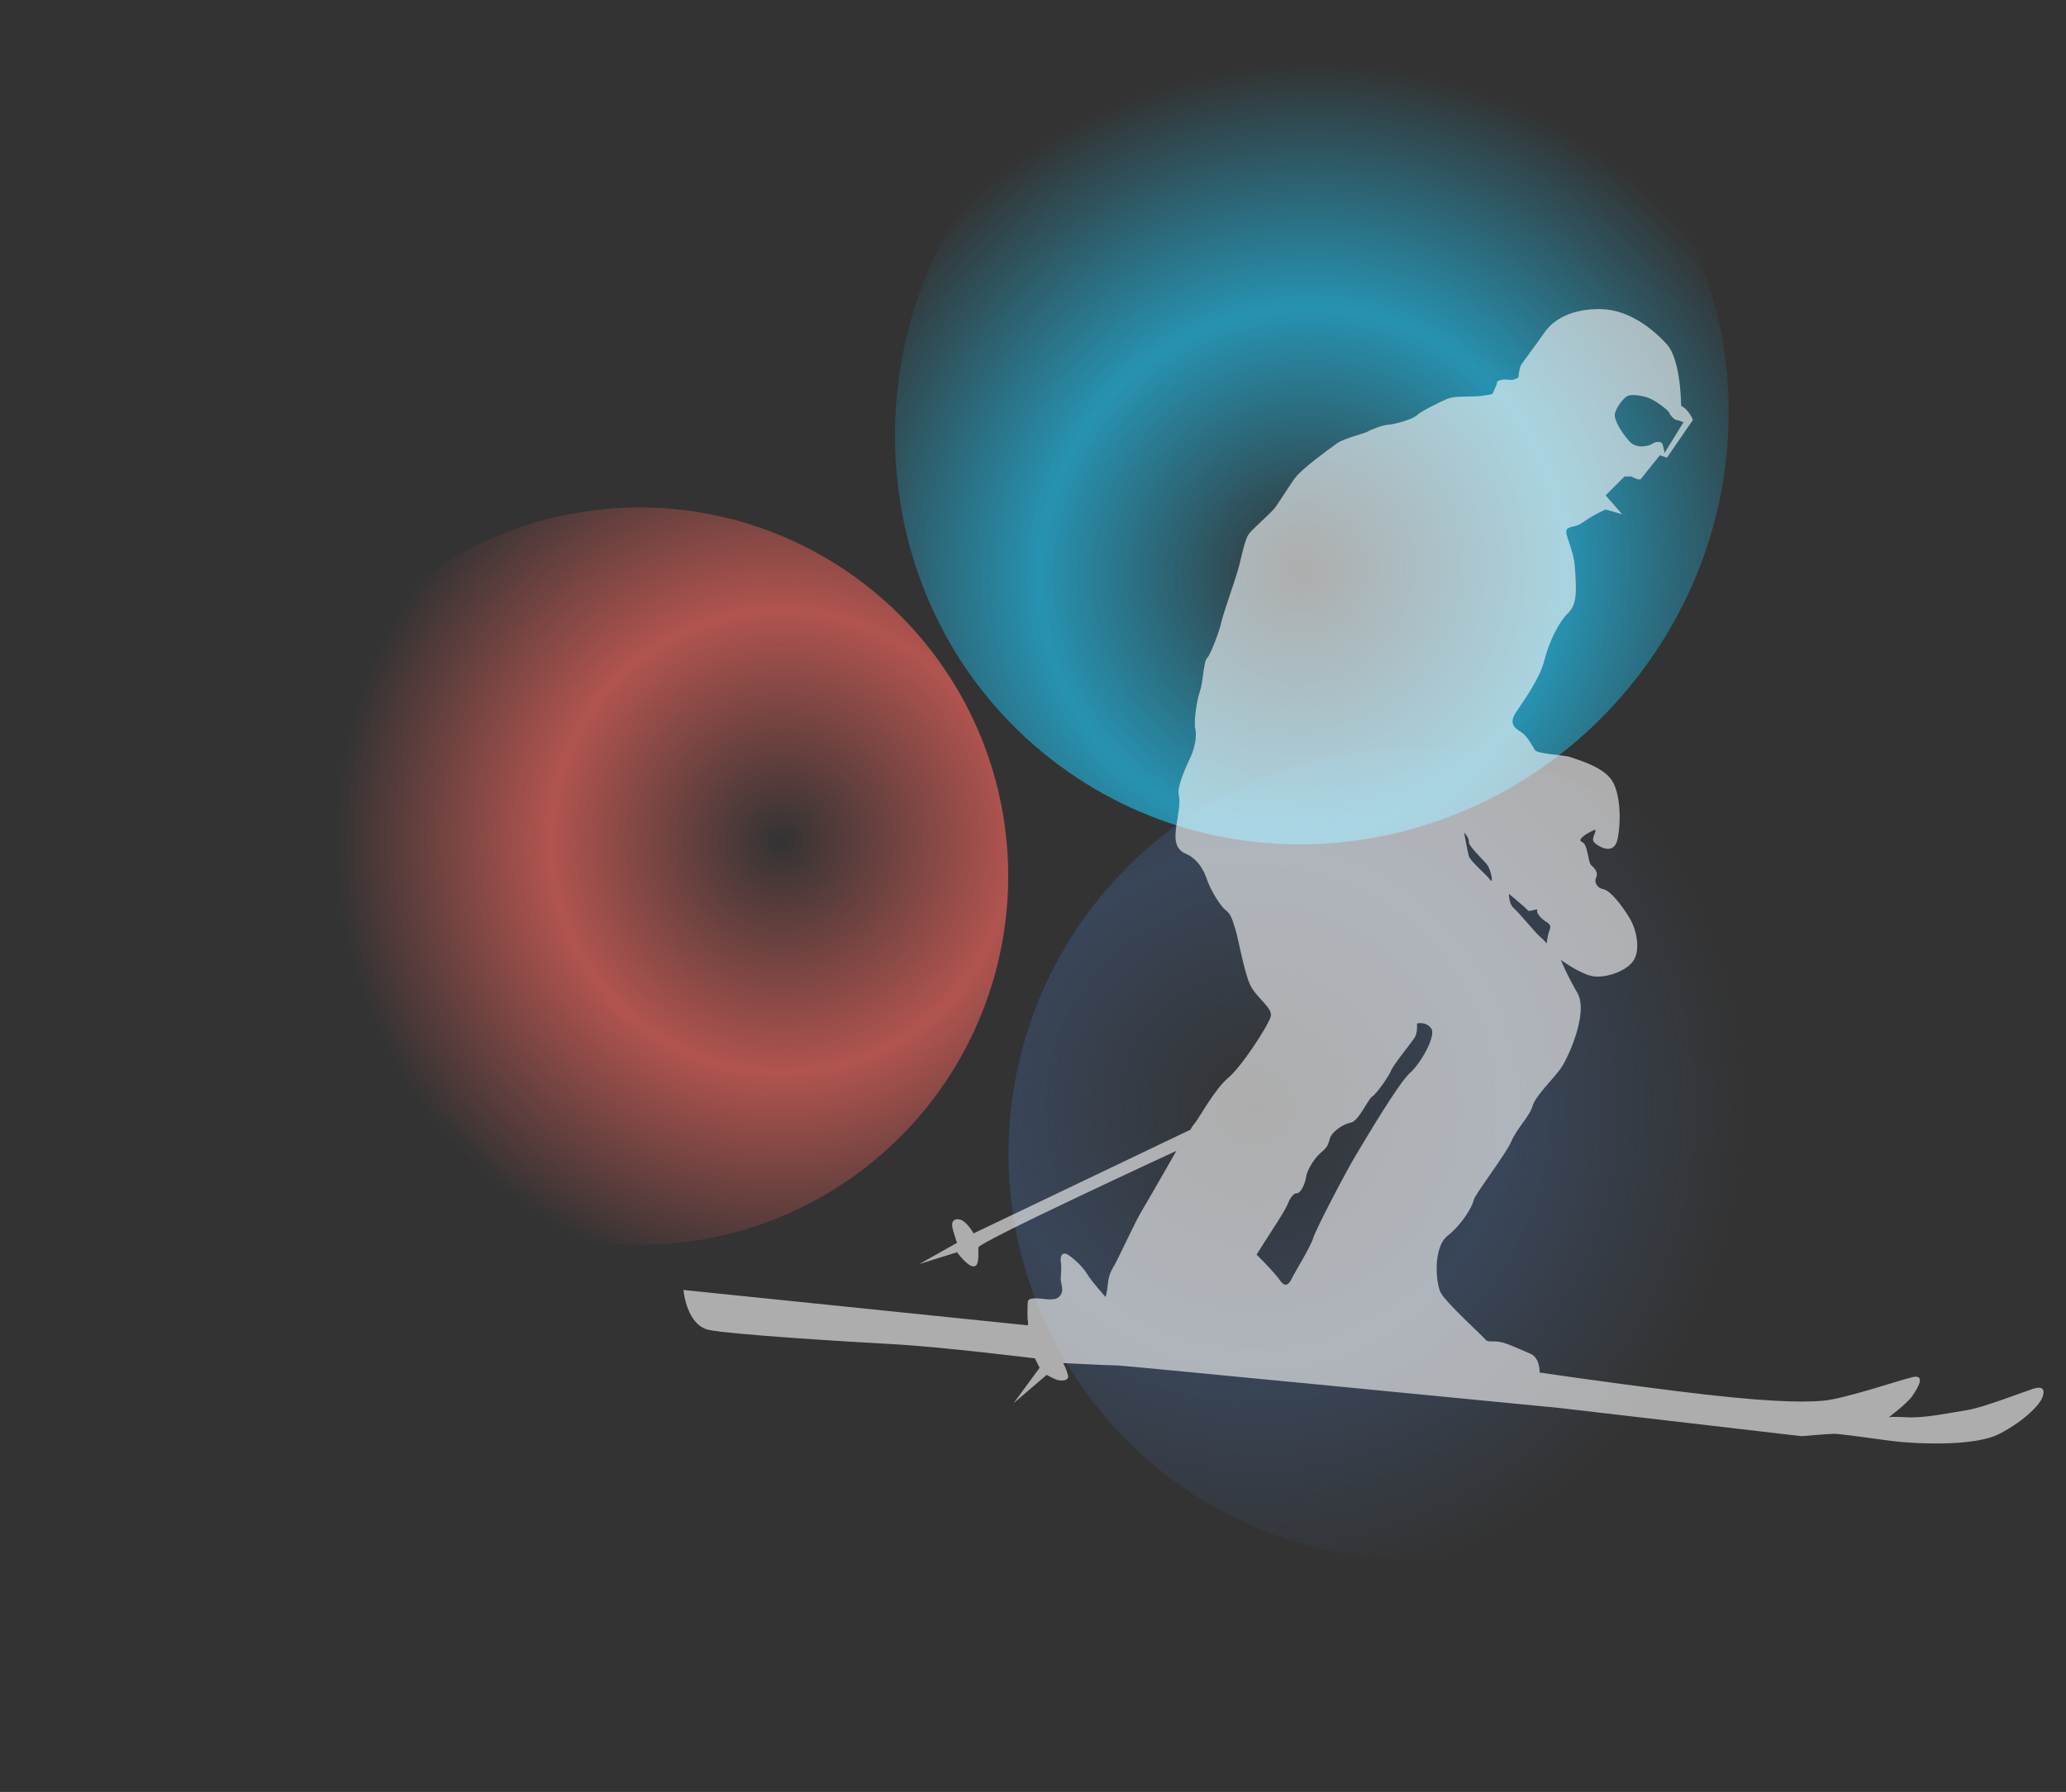
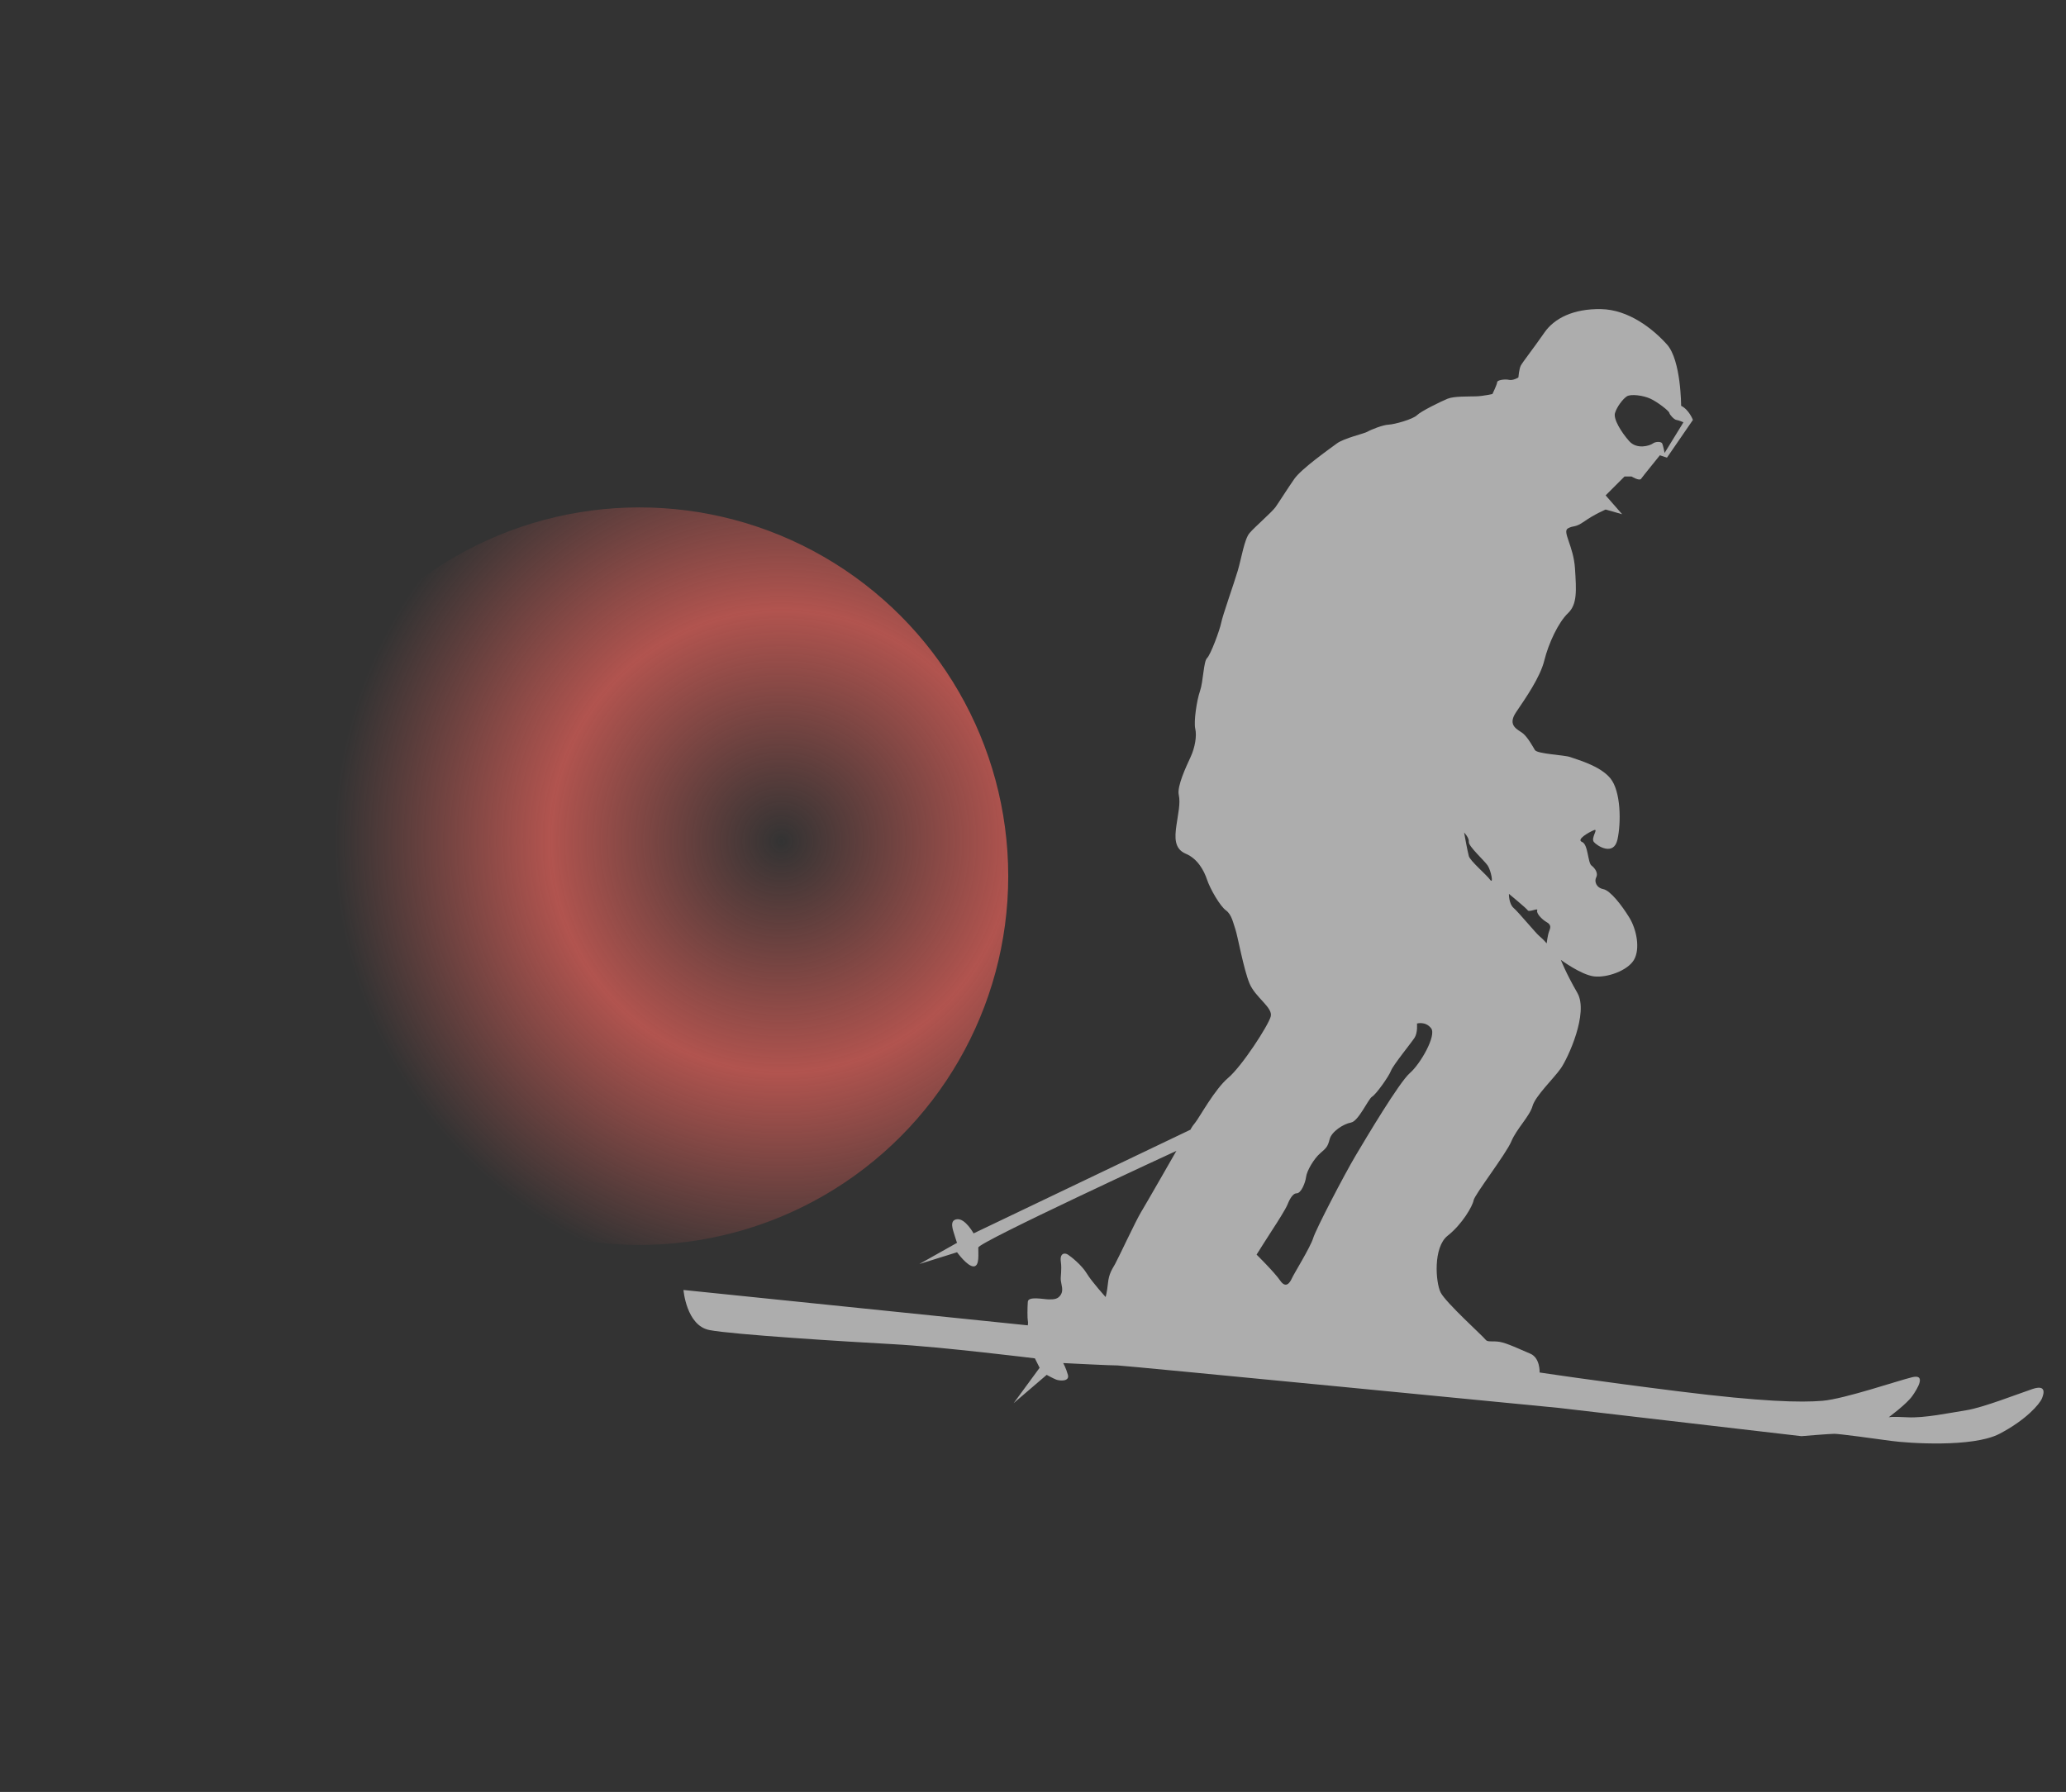
<svg xmlns="http://www.w3.org/2000/svg" version="1.1" id="Layer_1" x="0px" y="0px" width="876px" height="760px" viewBox="0 0 876 760" style="enable-background:new 0 0 876 760;" xml:space="preserve">
  <rect x="0" y="0" width="876" height="760" fill="#333333" stroke="none" />
  <style type="text/css">
	.st0{fill-rule:evenodd;clip-rule:evenodd;fill:url(#SVGID_1_);}
	.st1{fill-rule:evenodd;clip-rule:evenodd;fill:url(#SVGID_00000010286314657423403500000017010810263260774543_);}
	.st2{fill-rule:evenodd;clip-rule:evenodd;fill:url(#SVGID_00000147919323571303399690000006744773731850876845_);}
	.st3{opacity:0.6;fill-rule:evenodd;clip-rule:evenodd;fill:#FFFFFF;enable-background:new    ;}
</style>
  <radialGradient id="SVGID_1_" cx="4774.743" cy="225.204" r="0.609" gradientTransform="matrix(343.041 25.672 -25.672 343.041 -1631608.875 -199361.188)" gradientUnits="userSpaceOnUse">
    <stop offset="0" style="stop-color:#3C506E;stop-opacity:0" />
    <stop offset="0.517" style="stop-color:#3C506E;stop-opacity:0.64" />
    <stop offset="1" style="stop-color:#3C506E;stop-opacity:0" />
  </radialGradient>
-   <circle class="st0" cx="599.7" cy="489.4" r="172.1" />
  <radialGradient id="SVGID_00000043452678827371113960000015687969976790089105_" cx="4784.49" cy="226.355" r="0.688" gradientTransform="matrix(-29.71 -312.788 311.107 -38.845 72277.492 1505567.125)" gradientUnits="userSpaceOnUse">
    <stop offset="0" style="stop-color:#20C8F8;stop-opacity:0" />
    <stop offset="0.517" style="stop-color:#20C8F8;stop-opacity:0.64" />
    <stop offset="1" style="stop-color:#20C8F8;stop-opacity:0" />
  </radialGradient>
-   <path style="fill-rule:evenodd;clip-rule:evenodd;fill:url(#SVGID_00000043452678827371113960000015687969976790089105_);" d="  M696.5,284.2C637.1,364,526.2,382,448.7,324.3s-92.1-169-32.8-248.8s170.3-97.8,247.8-40.1S755.9,204.4,696.5,284.2z" />
  <radialGradient id="SVGID_00000016764170402862714140000014164992561980798136_" cx="4778.787" cy="234.202" r="0.553" gradientTransform="matrix(-333.384 84.8 -84.8 -333.384 1613358.875 -326792.469)" gradientUnits="userSpaceOnUse">
    <stop offset="0" style="stop-color:#F8665E;stop-opacity:0" />
    <stop offset="0.517" style="stop-color:#F8665E;stop-opacity:0.64" />
    <stop offset="1" style="stop-color:#F8665E;stop-opacity:0" />
  </radialGradient>
  <circle style="fill-rule:evenodd;clip-rule:evenodd;fill:url(#SVGID_00000016764170402862714140000014164992561980798136_);" cx="271.1" cy="371.6" r="156.4" />
  <path class="st3" d="M606.8,436.1c-2.4-3.1-6-2-6-2s0.4,3.8-1,6s-9.1,11.6-10,14s-6.3,10-8,11s-5.7,10.4-9,11s-8.2,3.9-9,7  s-1.3,3.7-4,6s-5.7,7.5-6,10s-2.1,7-4,7s-3.3,3.3-4,5c-0.7,1.7-4.4,7.6-6,10c-1.6,2.4-7,11-7,11s7.6,7.5,10,11s4.1,1,5-1  s7.8-13.1,9-17s13.3-27.1,18-35s18.5-31.1,23-35C602.3,451.2,609.2,439.1,606.8,436.1z M622.8,363.1c0.6,2.1,7.4,7.8,9,10  s0.4-3.9-1-6s-8.2-8.2-8-10s-2-4-2-4S622.2,361,622.8,363.1z M641.8,385.1c2.1,1.8,9.4,10.7,11,12s3,3,3,3s0.4-3.4,1-5s1.1-2.8-1-4  s-4.5-3.8-4-5s-3.4,0.9-4,0s-8-7-8-7S639.7,383.3,641.8,385.1z M690.8,187.1c3.3,3.7,8.8,1.9,10,1s3.6-0.9,4,0s1,4,1,4l8-13  c0,0-2.1-0.9-3-1s-2.8-2.1-3-3s-5-4.6-8-6s-8.3-2.1-10-1s-4.2,4.4-5,7C683.9,177.6,687.5,183.4,690.8,187.1z M865.8,593.1  c-1,2.4-6.7,9.1-18,15s-38.8,4-46,3s-21.9-3-24-3s-14,1-14,1l-103-12c0,0-185.6-18.1-187-18s-23-1-23-1s1.2,2.1,2,5s-3.5,2.6-5,2  s-4-2-4-2l-14,12l11-15l-2-4c0,0-39.7-4.9-60-6s-68.3-4.1-78-6c-9.8-1.9-11-17-11-17l146,15c0,0,0.2-1.3,0-2c-0.2-0.8-0.2-5.5,0-8  s6.8-1,9-1s3.8-0.1,5-2s0.2-4.2,0-6s0.5-4.4,0-8s1.6-3.9,3-3s5.9,4.5,8,8s8,10,8,10s0.6-2.1,1-6s1.7-5.7,3-8s8.8-18.4,11-22  c2.2-3.6,15-26,15-26s-83.9,38.7-84,41s0.7,8-2,8s-7-6-7-6l-16,5l16-9c0,0-0.3-0.6-1-3s-2.5-6.6,1-7s7,6,7,6l92-44c0,0,0.2-0.8,2-3  s8.2-14.1,14-19s17-22.2,18-26s-6.5-8-9-14s-5.1-20.5-6-23s-1.5-6.2-4-8s-6.7-9.1-8-13s-4-8.9-9-11s-4.7-7-4-12s1.8-9.4,1-13  s3.1-11.9,5-16s2.7-9,2-12s0.6-12,2-16s1.5-12.6,3-14s5.4-11.9,6-15s5.4-16.6,7-22s2.8-13.4,5-16s9.5-8.9,11-11s5-7.7,8-12  s14.9-12.7,18-15s11.7-4.2,13-5s6.5-2.9,9-3s10.3-2.3,12-4s10.3-5.9,13-7s8.8-0.9,12-1s7-1,7-1s2-4.1,2-5s3.2-1.4,5-1s4-1,4-1  s0.3-3.6,1-5s5.8-7.9,10-14s12.3-10.2,24-10s22,8.3,28,15s6,26,6,26c3.4,1.7,5,6,5,6l-11,16l-3-1c0,0-7.3,9-8,10s-4-1-4-1h-3l-8,8  l7,8l-7-2c0,0-4.9,2.1-9,5s-4.5,1.6-7,3s2.4,7.5,3,17s1,15.2-3,19s-8.2,12.7-10,20s-8.1,16.2-12,22s0.9,7.3,3,9c2,1.7,4,5.3,5,7  s12.7,2.1,15,3s12.5,3.5,17,9s4.6,18.9,3,26s-8.6,2.7-10,1s2.2-5.9,0-5s-7.6,4-5,5s2.4,8.8,4,10s2.9,3.3,2,5s0,4.4,3,5  s7.8,6.8,11,12s4.7,13.4,2,18s-11.5,7.7-17,7s-14-7-14-7s2.1,5.5,7,14s-4,27.7-7,32s-10.8,11.7-12,16s-6.8,9.7-9,15  s-15.6,22.6-16,25s-4.8,10.1-11,15s-5.1,19.7-3,24s18.1,18.7,19,20s2.9,0.5,6,1s8.7,3.2,13,5s4,8,4,8s23.8,3.6,59,8s51.7,4.8,61,4  s32.1-8.6,38-10s2.4,4.6,0,8s-10,9-10,9s0.9-0.4,8,0s18-1.9,25-3s22.3-7.1,28-9C867.5,587.2,866.8,590.7,865.8,593.1z" />
</svg>